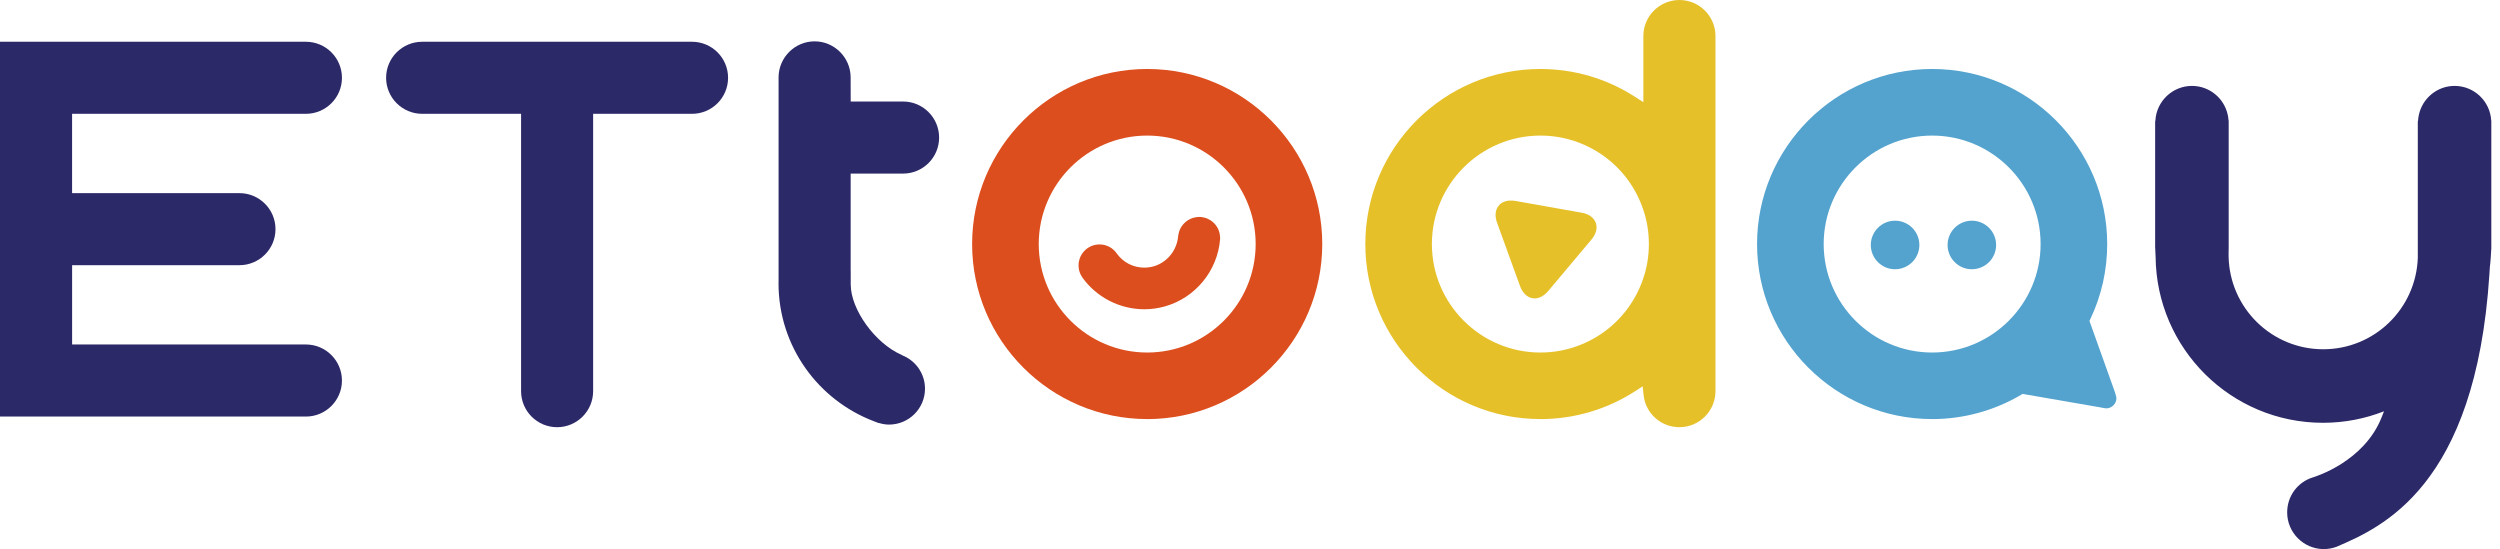
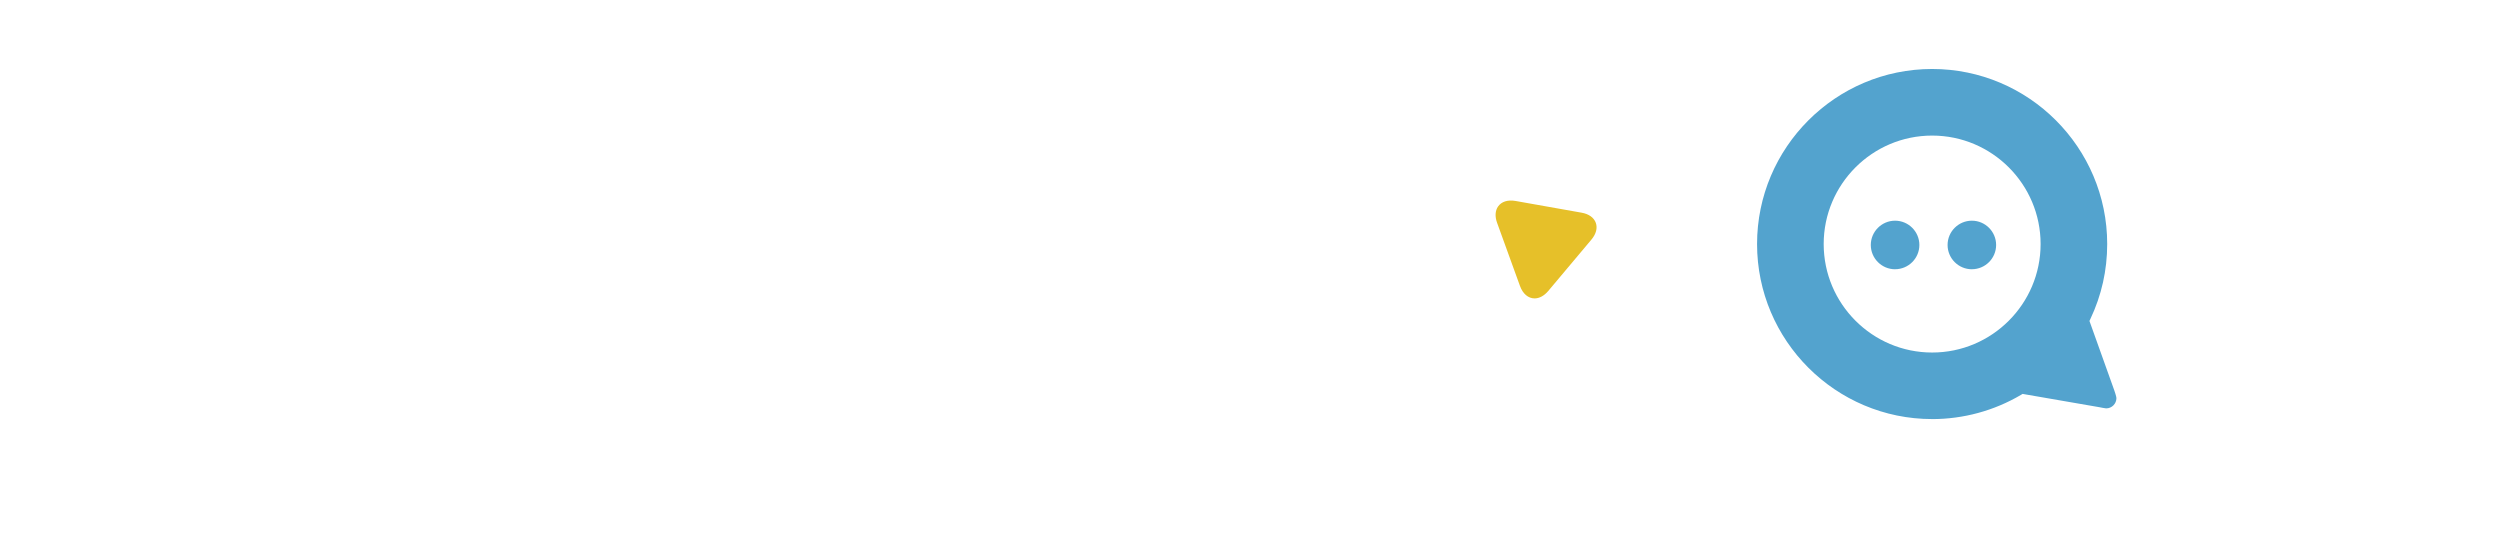
<svg xmlns="http://www.w3.org/2000/svg" width="91" height="20" viewBox="0 0 91 20">
  <g fill="none" fill-rule="evenodd">
    <g>
      <g>
        <g>
          <g>
-             <path fill="#DC4E1D" d="M39.275 9.822c.005.023.013.045.02.066l.006.022c.006.02.013.038.022.057.005.013.012.026.022.044.014.029.032.06.054.092.52.723 1.362 1.154 2.255 1.154.25 0 .496-.034.734-.1 1.115-.308 1.927-1.29 2.023-2.444l.002-.053c0-.015-.001-.029-.004-.048-.002-.033-.006-.061-.011-.092l-.008-.038c-.009-.038-.02-.073-.035-.113l-.008-.02c-.02-.042-.04-.08-.07-.121-.025-.04-.056-.075-.092-.112-.033-.032-.069-.061-.116-.094-.037-.024-.074-.044-.115-.062l-.024-.009c-.038-.016-.074-.027-.103-.032-.013-.004-.026-.006-.056-.012-.02-.004-.04-.008-.06-.009l-.063-.002c-.016 0-.03 0-.05.004l-.056.005c-.032.004-.067.013-.109.024l-.025.008c-.041.014-.081.031-.134.06-.035.02-.07.043-.103.07l-.025.02c-.023.021-.046.044-.064.063-.017.02-.033.038-.052.065l-.025.035c-.022.036-.042.07-.061.114-.018.045-.033.09-.043.14l-.004.016c-.005.023-.01.046-.012.07-.043.524-.406.969-.9 1.107-.109.03-.22.045-.333.045-.401 0-.767-.188-1-.512-.142-.21-.378-.333-.63-.333-.266 0-.507.134-.65.364l-.01.016c-.022.039-.04.074-.05.106-.005.01-.009.021-.014.038l-.002.008c-.011.034-.019.06-.023.086l-.006.024-.004.047-.001.015c-.003.021-.005.043-.004.072.001.03.004.056.01.099.001.018.004.035.007.05" transform="translate(-116, -463) translate(16, 453) translate(100, 8) translate(0, 2)" />
            <path fill="#53A3CE" d="M68.981 9.8c.487 0 .884-.396.884-.883s-.397-.884-.884-.884-.884.397-.884.884.397.884.884.884M71.776 9.8c.487 0 .883-.396.883-.883s-.396-.884-.883-.884c-.488 0-.884.397-.884.884s.396.884.884.884" transform="translate(-116, -463) translate(16, 453) translate(100, 8) translate(0, 2)" />
            <path fill="#E6C029" d="M55.328 10.41c.102.284.301.452.531.452.174 0 .348-.095.495-.268l1.573-1.872c.172-.204.228-.422.16-.612-.07-.19-.252-.321-.515-.368l-2.406-.427c-.29-.05-.513.026-.636.2-.107.154-.12.367-.035.598l.833 2.298z" transform="translate(-116, -463) translate(16, 453) translate(100, 8) translate(0, 2)" />
-             <path fill="#2C2968" d="M15.367 4.143h3.6v10.095c0 .724.587 1.312 1.311 1.312s1.312-.588 1.312-1.312V4.143h3.6c.724 0 1.312-.588 1.312-1.311 0-.724-.588-1.312-1.311-1.312h-9.824c-.724 0-1.313.588-1.313 1.312 0 .723.59 1.311 1.313 1.311M12.447 13.852c0-.724-.588-1.313-1.312-1.313h-8.51V9.653h6.09c.724 0 1.313-.588 1.313-1.312 0-.723-.589-1.311-1.312-1.311H2.624V4.143h8.51c.725 0 1.313-.588 1.313-1.311 0-.724-.588-1.312-1.312-1.312H0v13.643h11.135c.724 0 1.312-.589 1.312-1.311" transform="translate(-116, -463) translate(16, 453) translate(100, 8) translate(0, 2)" />
-             <path fill="#DC4E1D" d="M41.758 4.935c2.177 0 3.948 1.772 3.948 3.948 0 2.177-1.77 3.949-3.948 3.949-2.177 0-3.948-1.772-3.948-3.949 0-2.176 1.77-3.948 3.948-3.948m0 10.32c3.512 0 6.372-2.858 6.372-6.372 0-3.513-2.86-6.372-6.372-6.372-3.515 0-6.373 2.86-6.373 6.372 0 3.514 2.858 6.371 6.373 6.371" transform="translate(-116, -463) translate(16, 453) translate(100, 8) translate(0, 2)" />
            <path fill="#53A3CE" d="M70.33 4.935c2.178 0 3.948 1.772 3.948 3.948 0 2.177-1.77 3.949-3.948 3.949-2.177 0-3.948-1.772-3.948-3.949 0-2.176 1.77-3.948 3.948-3.948m0 10.32c1.137 0 2.254-.305 3.231-.88l.061-.037 2.8.485s.202.042.241.042c.208 0 .375-.168.375-.376 0-.052-.074-.268-.074-.268l-.908-2.538.034-.073c.406-.856.612-1.774.612-2.727 0-3.513-2.858-6.372-6.372-6.372s-6.373 2.86-6.373 6.372c0 3.514 2.86 6.371 6.373 6.371" transform="translate(-116, -463) translate(16, 453) translate(100, 8) translate(0, 2)" />
-             <path fill="#E6C029" d="M56.07 4.935c1.69 0 3.193 1.074 3.737 2.675.142.41.212.84.212 1.273 0 .434-.07.864-.212 1.273-.544 1.6-2.047 2.676-3.737 2.676-2.177 0-3.949-1.772-3.949-3.949 0-2.176 1.772-3.948 3.95-3.948m-.001 10.32c1.23 0 2.427-.353 3.458-1.021l.265-.172.033.315c.07.669.63 1.173 1.304 1.173.724 0 1.313-.588 1.313-1.311V1.312C62.443.589 61.854 0 61.13 0c-.723 0-1.312.59-1.312 1.312v2.407l-.298-.191c-1.03-.666-2.222-1.017-3.45-1.017-3.513 0-6.372 2.86-6.372 6.372 0 3.514 2.859 6.371 6.372 6.371" transform="translate(-116, -463) translate(16, 453) translate(100, 8) translate(0, 2)" />
-             <path fill="#2C2968" d="M31.823 15.338c.028.013.057.023.086.033l.076.03.002-.006c.12.036.242.06.373.06.723 0 1.31-.585 1.31-1.308 0-.558-.351-1.031-.843-1.22l.002-.005c-.982-.422-1.862-1.667-1.862-2.56l-.001-.074v-.425h-.002V6.319h1.908c.724 0 1.312-.588 1.312-1.312 0-.722-.588-1.312-1.312-1.312h-1.907v-.114l-.002-.778c-.008-.715-.596-1.298-1.311-1.298-.716 0-1.304.583-1.312 1.298v7.449l-.002.058c0 2.302 1.45 4.262 3.485 5.028M78.464 9.347c.03 3.342 2.746 6.043 6.095 6.043.783 0 1.531-.15 2.219-.419l-.083.21c-.638 1.628-2.428 2.172-2.504 2.195-.561.172-.938.685-.938 1.275 0 .732.591 1.328 1.322 1.336h.013c.153-.001.306-.028.453-.08 1.648-.709 5.072-2.179 5.572-9.906l.016-.253V9.74c.008-.062.014-.125.02-.188.012-.13.022-.262.027-.396l.008-.112V4.39h-.004c-.037-.702-.62-1.263-1.331-1.263-.644 0-1.18.459-1.305 1.066l-.016.089c-.005.036-.01.072-.011.108h-.004v.025h-.005V9.385c-.064 1.849-1.578 3.328-3.442 3.328-1.882 0-3.408-1.506-3.445-3.378V9.16c0-.034 0-.069.003-.103V4.39h-.004c-.002-.04-.007-.08-.014-.12-.004-.027-.008-.054-.014-.08-.126-.606-.661-1.063-1.304-1.063-.711 0-1.294.561-1.332 1.263h-.004v.025h-.005V9l.003.046c.002.101.007.201.014.301" transform="translate(-116, -463) translate(16, 453) translate(100, 8) translate(0, 2)" />
          </g>
        </g>
      </g>
    </g>
  </g>
</svg>